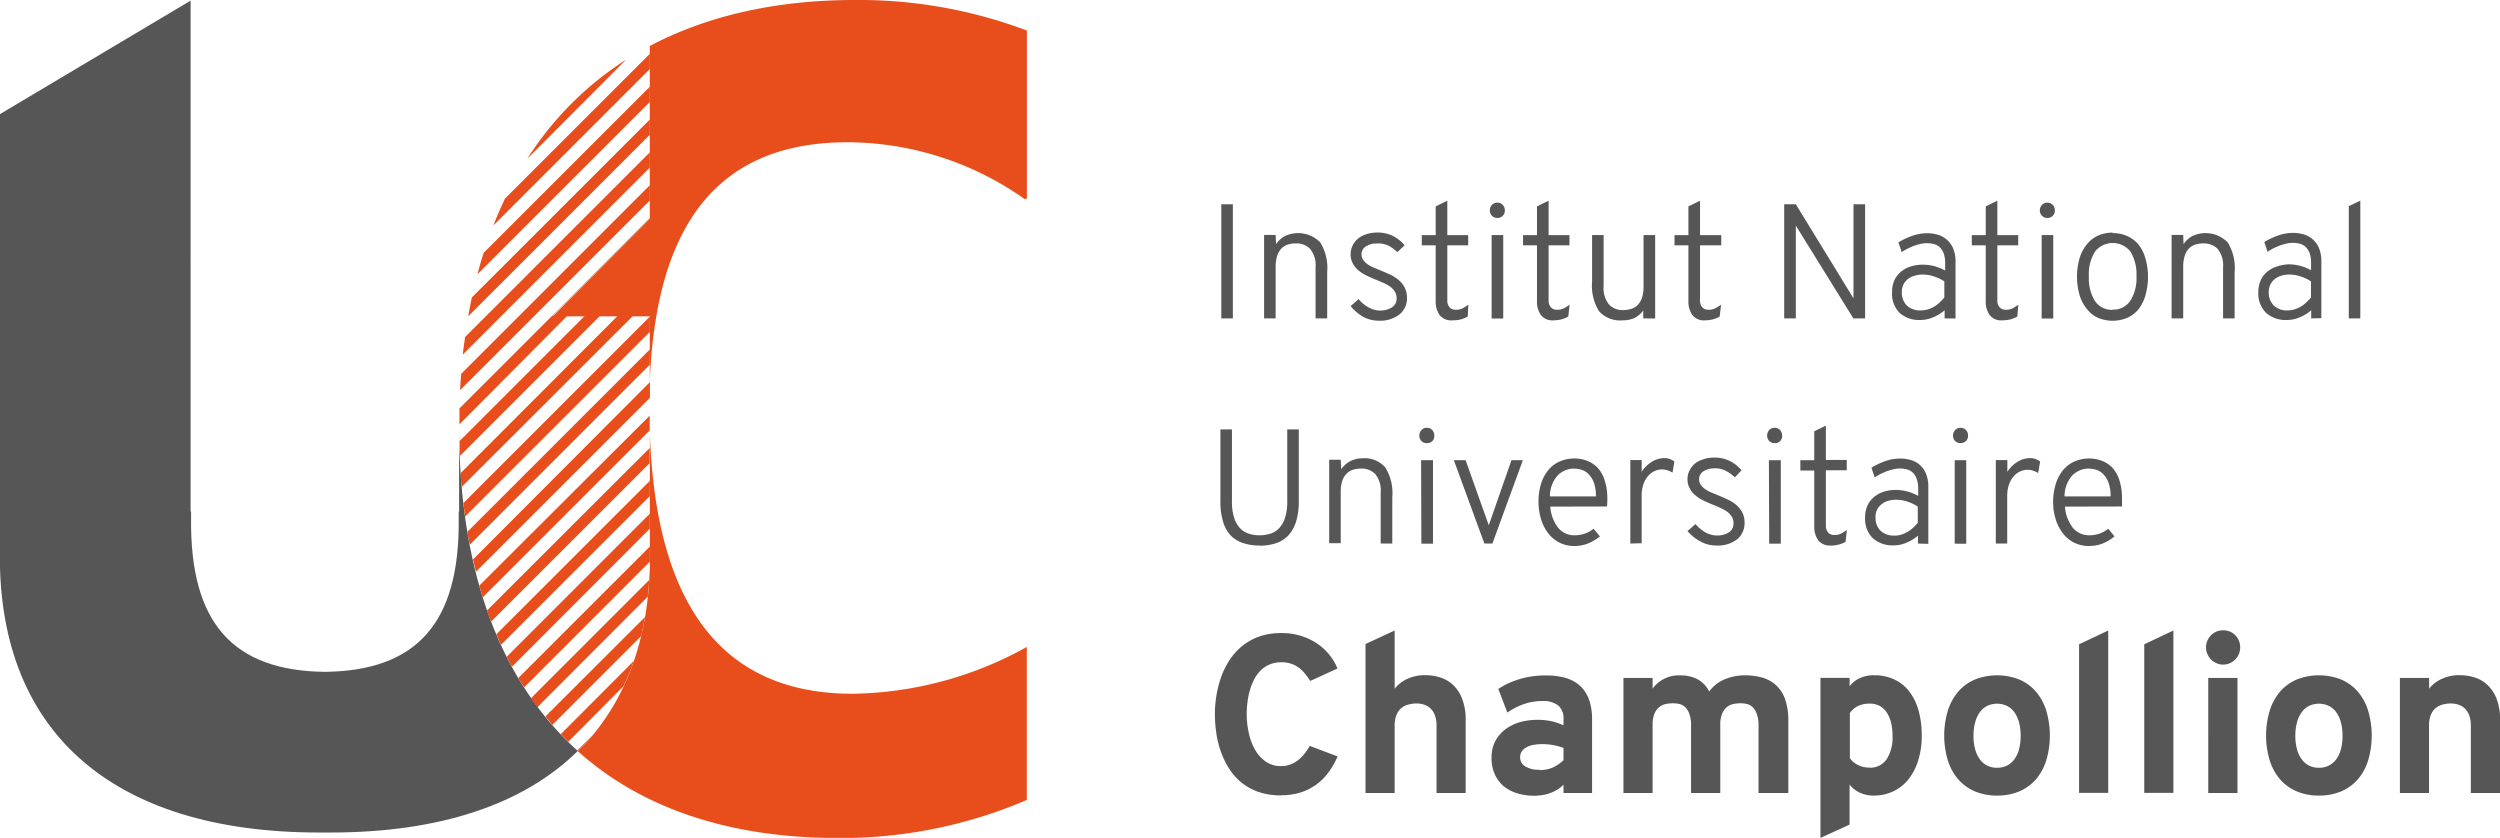
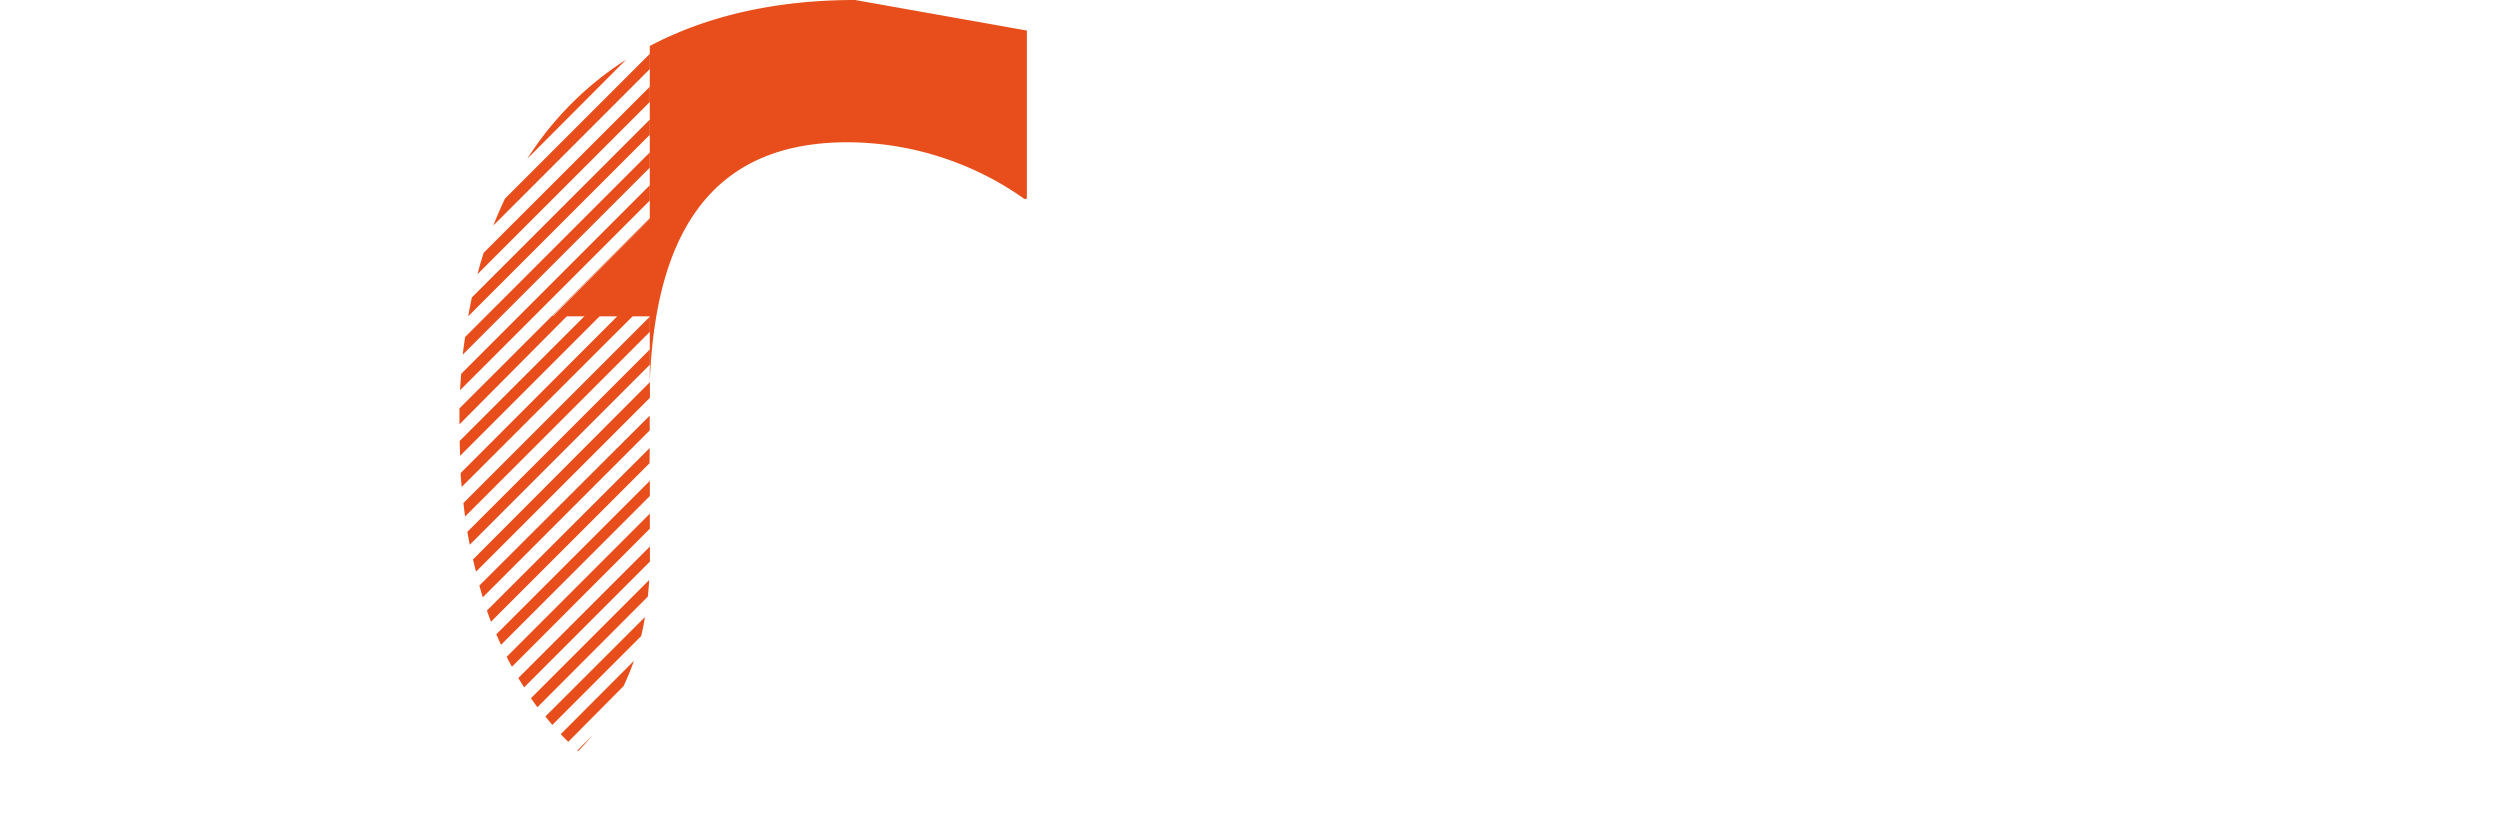
<svg xmlns="http://www.w3.org/2000/svg" viewBox="0 0 359.39 120.45">
  <defs>
    <style>.a{fill:#e74e1b}.b{fill:#575656}</style>
  </defs>
-   <path d="M83.08 108c9.12 8.18 21.73 12.47 37.47 12.47a67.77 67.77 0 0 0 27.06-5.47V93a52.84 52.84 0 0 1-25.06 6.73c-18.42 0-28.27-12.29-29.13-37.47v16.15C93.75 91 90.17 101 83.08 108" class="a" />
-   <path d="M66 62.33v11.2h-.06v1c.18 15-6 21.9-19.23 22.05-13.28-.15-19.41-7.09-19.24-22.05v-1h-.07V.09L0 16.4v62c-.71 26.52 15.85 41.28 45.87 41.28h1.66c15.72 0 27.74-4.05 35.53-11.72C72.12 98.15 66.21 82.72 66 62.33" class="b" />
-   <path d="M122.92 0c-11.38 0-21.28 2.27-29.51 6.61v24.86l-13.94 14h13.94V55c.86-23.45 10.36-34.55 28.42-34.55a44.3 44.3 0 0 1 25.5 8.19l.29-.12V4.39A68.48 68.48 0 0 0 122.92 0" class="a" />
+   <path d="M122.92 0c-11.38 0-21.28 2.27-29.51 6.61v24.86l-13.94 14h13.94V55c.86-23.45 10.36-34.55 28.42-34.55a44.3 44.3 0 0 1 25.5 8.19l.29-.12V4.39" class="a" />
  <path d="M93.42 73.84 72.84 94.42c.24.48.5 1 .76 1.42L93.42 76Zm0-4.72L71.35 91.18c.22.51.44 1 .67 1.52l21.4-21.39Zm0-9.39L68.91 84.18c.16.57.32 1.13.49 1.69l24-24v-2.14m0 4.67L70 87.77c.19.54.38 1.08.58 1.61l22.8-22.79Zm0-9.44L68 80.42c.13.59.28 1.18.43 1.76l25-25v-2.23M83.08 108c.71-.7 1.37-1.43 2-2.19L83 107.87a.76.76 0 0 0 .09.09m10.34-29.4L74.51 97.47c.27.45.56.9.84 1.34l18.08-18.08v-2.17m-11.74 28.08 7.94-8a35.21 35.21 0 0 0 1.5-3.64l-10.52 10.54c.35.37.71.74 1.08 1.1m-4.41-5 15.85-15.88c.08-.79.15-1.58.2-2.39l-17 17c.3.43.6.86.91 1.28m2.11 2.61 12.82-12.82c.22-.89.39-1.81.55-2.74L78.4 103c.33.4.65.81 1 1.2m4.68-58.81-18 18 .06 2.14 20.12-20.12Zm9.34-23.49L66.86 48.45c-.12.84-.24 1.67-.34 2.53l26.9-26.89Zm0-9.44L69.54 36.33c-.33 1-.62 2-.9 3.09l24.78-24.77Zm0 37.77L67.18 76.46c.11.63.23 1.23.35 1.85l25.89-25.89ZM75.8 22.82 90 8.58a46.58 46.58 0 0 0-14.2 14.24M93.42 7.73 72.6 28.54c-.6 1.26-1.16 2.55-1.68 3.88l22.5-22.5Zm0 9.45L67.83 42.76c-.18.89-.36 1.8-.52 2.71l26.11-26.1Zm0 9.44L66.3 53.74c-.06.78-.13 1.55-.16 2.35l27.28-27.27Zm-4.63 18.79L66.23 68c0 .69.09 1.37.14 2L91 45.41Zm4.63.1-26.8 26.8c.07.65.15 1.3.24 1.94L93.42 47.7Zm-14-.1 14-13.94v-.12L66.05 58.71V61l15.49-15.59Z" class="a" />
-   <path d="M184.14 114.34a9.84 9.84 0 0 1-3.15-.47 8.45 8.45 0 0 1-2.45-1.31 8.61 8.61 0 0 1-1.8-2 11.37 11.37 0 0 1-1.2-2.42 13.69 13.69 0 0 1-.68-2.7 19.09 19.09 0 0 1-.21-2.81 16.18 16.18 0 0 1 .22-2.66 16 16 0 0 1 .68-2.66 11.6 11.6 0 0 1 1.22-2.44 8.74 8.74 0 0 1 1.8-2 8.47 8.47 0 0 1 2.43-1.36 9.36 9.36 0 0 1 3.14-.5 9.1 9.1 0 0 1 3 .44 8.82 8.82 0 0 1 2.34 1.16 8.06 8.06 0 0 1 1.71 1.63 7.73 7.73 0 0 1 1.08 1.86l-3.91 1.79a14.08 14.08 0 0 0-.84-1.14 4.75 4.75 0 0 0-.91-.84 3.85 3.85 0 0 0-1.08-.52 4.3 4.3 0 0 0-1.34-.18 4.14 4.14 0 0 0-1.69.32 4.08 4.08 0 0 0-1.29.87 5 5 0 0 0-.93 1.3 8 8 0 0 0-.61 1.57 9.48 9.48 0 0 0-.34 1.7 14.39 14.39 0 0 0-.11 1.7 12.65 12.65 0 0 0 .29 2.65 8.68 8.68 0 0 0 .88 2.4 5.29 5.29 0 0 0 1.54 1.74 3.75 3.75 0 0 0 2.26.67 3.51 3.51 0 0 0 1.28-.22 4.05 4.05 0 0 0 1.08-.59 5 5 0 0 0 .93-.91 9.42 9.42 0 0 0 .81-1.18l4 1.51A11.5 11.5 0 0 1 191 111a7.86 7.86 0 0 1-4 2.91 9.15 9.15 0 0 1-2.8.41M206.51 114v-9.69a4.06 4.06 0 0 0-.22-1.43 2.52 2.52 0 0 0-.61-1 2.45 2.45 0 0 0-.92-.57 3.41 3.41 0 0 0-1.14-.18 4.37 4.37 0 0 0-1.21.17 2.38 2.38 0 0 0-1 .53 2.48 2.48 0 0 0-.67 1 3.69 3.69 0 0 0-.25 1.45V114h-4.19V92.58l4.19-1.94V99a5.06 5.06 0 0 1 1.87-1.43 6 6 0 0 1 2.55-.51 7.23 7.23 0 0 1 2.1.32 4.71 4.71 0 0 1 1.86 1.07 5.3 5.3 0 0 1 1.32 2 8.29 8.29 0 0 1 .51 3.11V114ZM224.76 114v-1.2a4.58 4.58 0 0 1-.68.59 5.5 5.5 0 0 1-.94.5 5.72 5.72 0 0 1-1.19.37 7.34 7.34 0 0 1-1.46.13 7.91 7.91 0 0 1-2.38-.35 5.68 5.68 0 0 1-1.93-1 5 5 0 0 1-1.29-1.72 5.51 5.51 0 0 1-.47-2.37 5.14 5.14 0 0 1 .56-2.46 5.22 5.22 0 0 1 1.5-1.7 6.61 6.61 0 0 1 2.09-1 9.77 9.77 0 0 1 2.41-.31 9.44 9.44 0 0 1 2.1.21 8.49 8.49 0 0 1 1.68.58v-.86a2.39 2.39 0 0 0-.77-2 3.4 3.4 0 0 0-2.21-.63 8 8 0 0 0-2.69.43 9.58 9.58 0 0 0-2.4 1.23l-1.3-3.4a11.5 11.5 0 0 1 1.32-.75 12.84 12.84 0 0 1 1.59-.62 11.85 11.85 0 0 1 1.82-.42 13.28 13.28 0 0 1 2-.15c.49 0 1 0 1.53.08a9.14 9.14 0 0 1 1.54.31 5.73 5.73 0 0 1 1.41.68 4.59 4.59 0 0 1 1.18 1.15 5.59 5.59 0 0 1 .8 1.72 9 9 0 0 1 .29 2.42V114Zm-3.46-3.3a4.64 4.64 0 0 0 2-.4 6.24 6.24 0 0 0 1.46-1v-1.79a9.07 9.07 0 0 0-3.07-.54 6.75 6.75 0 0 0-1.22.11 3.16 3.16 0 0 0-1 .33 1.9 1.9 0 0 0-.69.59 1.46 1.46 0 0 0-.25.87 1.5 1.5 0 0 0 .71 1.29 3.6 3.6 0 0 0 2.07.49M252.8 114v-9.72a4.44 4.44 0 0 0-.26-1.66 2.3 2.3 0 0 0-.63-1 1.89 1.89 0 0 0-.83-.43 4.53 4.53 0 0 0-.88-.09 5.73 5.73 0 0 0-1 .1 2.2 2.2 0 0 0-.93.43 2.28 2.28 0 0 0-.69.94 4 4 0 0 0-.28 1.64V114h-4.2v-9.72a4.46 4.46 0 0 0-.25-1.66 2.51 2.51 0 0 0-.63-1 1.93 1.93 0 0 0-.84-.43 4.81 4.81 0 0 0-.9-.09 5.6 5.6 0 0 0-1 .1 2.26 2.26 0 0 0-.93.43 2.39 2.39 0 0 0-.7.94 4.14 4.14 0 0 0-.28 1.64V114h-4.19V97.46h4.19V99a4.63 4.63 0 0 1 3.92-1.91 5.29 5.29 0 0 1 2.6.59 4.11 4.11 0 0 1 1.62 1.73 5.19 5.19 0 0 1 2.29-1.78 7.47 7.47 0 0 1 2.86-.55 9.11 9.11 0 0 1 2.44.32 4.78 4.78 0 0 1 2 1.09 5 5 0 0 1 1.31 2 9 9 0 0 1 .47 3.11V114ZM269.41 114.37a4.71 4.71 0 0 1-2.1-.44 4 4 0 0 1-1.42-1.15v5.76l-4.19 1.91v-23h4.19v1.2a3.79 3.79 0 0 1 1.43-1.14 4.64 4.64 0 0 1 2.12-.44 6.69 6.69 0 0 1 2.79.57 5.76 5.76 0 0 1 2.16 1.66 8 8 0 0 1 1.38 2.72 13 13 0 0 1 .49 3.71 11.55 11.55 0 0 1-.52 3.62 8.16 8.16 0 0 1-1.42 2.72 6.2 6.2 0 0 1-4.91 2.29m-.65-4a2.84 2.84 0 0 0 2.44-1.19 5.75 5.75 0 0 0 .86-3.4 8 8 0 0 0-.21-1.91 4.58 4.58 0 0 0-.63-1.45 3 3 0 0 0-1-.93 3 3 0 0 0-1.42-.33 3.8 3.8 0 0 0-1.71.35 3 3 0 0 0-1.16 1v6.5a3 3 0 0 0 .43.48 3.35 3.35 0 0 0 .63.44 4.12 4.12 0 0 0 .82.32 4.35 4.35 0 0 0 1 .11M287.09 114.37a8.15 8.15 0 0 1-3.15-.59 6.61 6.61 0 0 1-2.39-1.7 7.66 7.66 0 0 1-1.52-2.72 12.4 12.4 0 0 1 0-7.24 7.66 7.66 0 0 1 1.52-2.74 6.63 6.63 0 0 1 2.39-1.71 8.73 8.73 0 0 1 6.31 0 6.72 6.72 0 0 1 2.39 1.71 7.8 7.8 0 0 1 1.51 2.74 12.63 12.63 0 0 1 0 7.24 7.8 7.8 0 0 1-1.51 2.72 6.69 6.69 0 0 1-2.39 1.7 8.16 8.16 0 0 1-3.16.59m0-4a3.12 3.12 0 0 0 1.42-.31 3 3 0 0 0 1.07-.91 4.46 4.46 0 0 0 .67-1.44 7.57 7.57 0 0 0 .23-1.93 7.65 7.65 0 0 0-.23-1.94 4.52 4.52 0 0 0-.67-1.45 2.82 2.82 0 0 0-1.07-.91 3.31 3.31 0 0 0-2.84 0 2.8 2.8 0 0 0-1.06.91 4.52 4.52 0 0 0-.67 1.45 7.2 7.2 0 0 0-.24 1.94 7.13 7.13 0 0 0 .24 1.93 4.46 4.46 0 0 0 .67 1.44 3 3 0 0 0 1.06.91 3.15 3.15 0 0 0 1.42.31M298.88 113.98V92.62l4.19-1.98v23.34h-4.19zM308.25 113.98V92.62l4.19-1.98v23.34h-4.19zM319.59 95.54a2.31 2.31 0 0 1-.95-.2 2.55 2.55 0 0 1-.79-.53 2.48 2.48 0 0 1-.52-.78 2.23 2.23 0 0 1-.2-1 2.18 2.18 0 0 1 .2-.94 2.6 2.6 0 0 1 .52-.78 2.52 2.52 0 0 1 .79-.52 2.47 2.47 0 0 1 .95-.18 2.39 2.39 0 0 1 2.26 1.48 2.5 2.5 0 0 1 .19.94 2.57 2.57 0 0 1-.19 1 2.48 2.48 0 0 1-.52.78 2.63 2.63 0 0 1-.78.53 2.43 2.43 0 0 1-1 .2m-2.1 1.92h4.2V114h-4.2ZM333.36 114.37a8.11 8.11 0 0 1-3.15-.59 6.65 6.65 0 0 1-2.4-1.7 7.8 7.8 0 0 1-1.51-2.72 12.4 12.4 0 0 1 0-7.24 7.8 7.8 0 0 1 1.51-2.74 6.67 6.67 0 0 1 2.4-1.71 8.73 8.73 0 0 1 6.31 0 6.72 6.72 0 0 1 2.39 1.71 7.65 7.65 0 0 1 1.51 2.74 12.63 12.63 0 0 1 0 7.24 7.64 7.64 0 0 1-1.51 2.72 6.69 6.69 0 0 1-2.39 1.7 8.16 8.16 0 0 1-3.16.59m0-4a3.12 3.12 0 0 0 1.42-.31 3 3 0 0 0 1.07-.91 4.46 4.46 0 0 0 .67-1.44 7.14 7.14 0 0 0 .23-1.93 7.22 7.22 0 0 0-.23-1.94 4.52 4.52 0 0 0-.67-1.45 2.82 2.82 0 0 0-1.07-.91 3.31 3.31 0 0 0-2.84 0 2.8 2.8 0 0 0-1.06.91 4.32 4.32 0 0 0-.67 1.45 7.2 7.2 0 0 0-.24 1.94 7.13 7.13 0 0 0 .24 1.93 4.26 4.26 0 0 0 .67 1.44 3 3 0 0 0 1.06.91 3.15 3.15 0 0 0 1.42.31M355.2 114v-9.69a4.3 4.3 0 0 0-.22-1.43 2.66 2.66 0 0 0-.62-1 2.42 2.42 0 0 0-.91-.57 3.49 3.49 0 0 0-1.14-.18 4.26 4.26 0 0 0-1.21.17 2.41 2.41 0 0 0-1 .53 2.48 2.48 0 0 0-.67 1 3.89 3.89 0 0 0-.24 1.45V114H345V97.46h4.2V99a4.9 4.9 0 0 1 1.87-1.43 6 6 0 0 1 2.54-.51 7.18 7.18 0 0 1 2.1.32 4.58 4.58 0 0 1 1.86 1.07 5.43 5.43 0 0 1 1.33 2 8.31 8.31 0 0 1 .5 3.11V114ZM175.57 29.36h1.66v16.41h-1.66zM183.44 35.1a3.49 3.49 0 0 1 1.35-1.2 4.46 4.46 0 0 1 5 .94 7 7 0 0 1 1 4.3v6.63h-1.67v-7.31a3.71 3.71 0 0 0-.79-2.69 2.71 2.71 0 0 0-2-.78 3.9 3.9 0 0 0-1.17.16 2.22 2.22 0 0 0-.93.56 2.7 2.7 0 0 0-.63 1.06 5.47 5.47 0 0 0-.22 1.64v7.36h-1.66v-12h1.66ZM200.89 36.25a6.36 6.36 0 0 0-1.18-.88A3.33 3.33 0 0 0 198 35a2.89 2.89 0 0 0-1.66.43 1.31 1.31 0 0 0-.61 1.15 1.28 1.28 0 0 0 .24.79 2.44 2.44 0 0 0 .6.6 4.47 4.47 0 0 0 .87.48l1 .42c.43.17.88.37 1.34.58a5.42 5.42 0 0 1 1.23.76 3.69 3.69 0 0 1 .89 1.07 3.09 3.09 0 0 1 .36 1.53 2.93 2.93 0 0 1-1.08 2.39 4.49 4.49 0 0 1-3 .9 4.61 4.61 0 0 1-2.29-.6 6.57 6.57 0 0 1-1.73-1.5l1.15-1a4.85 4.85 0 0 0 1.36 1.15 3.4 3.4 0 0 0 1.75.49 3 3 0 0 0 1.67-.45 1.43 1.43 0 0 0 .68-1.28 1.79 1.79 0 0 0-.26-1 2.54 2.54 0 0 0-.68-.71 5.49 5.49 0 0 0-1-.55c-.36-.16-.72-.32-1.08-.46s-.92-.39-1.36-.61a5.31 5.31 0 0 1-1.15-.75 3.15 3.15 0 0 1-.78-1 2.68 2.68 0 0 1-.3-1.3 2.65 2.65 0 0 1 .3-1.25 2.89 2.89 0 0 1 .79-1 3.76 3.76 0 0 1 1.23-.63 5.09 5.09 0 0 1 1.55-.22 4.89 4.89 0 0 1 2.19.48 5.14 5.14 0 0 1 1.7 1.35ZM208.78 46.05a2.09 2.09 0 0 1-1.84-.78 3.33 3.33 0 0 1-.55-2v-8h-2V33.8h2v-4.13l1.67-.82v4.95h3v1.47h-3v8.09a1.41 1.41 0 0 0 .18.6 1 1 0 0 0 .4.42 1.32 1.32 0 0 0 .68.15 2.13 2.13 0 0 0 1-.24c.29-.17.54-.33.76-.49l-.08 1.71a5 5 0 0 1-1 .41 5.38 5.38 0 0 1-1.2.13M215.25 31.33a1 1 0 0 1-.77-.31 1.06 1.06 0 0 1-.31-.77 1.18 1.18 0 0 1 .31-.8 1.1 1.1 0 0 1 1.55 0 1.17 1.17 0 0 1 .3.8 1 1 0 0 1-.3.77 1 1 0 0 1-.78.31m-.82 2.46h1.67v12h-1.67ZM223.34 46.05a2.09 2.09 0 0 1-1.84-.78 3.33 3.33 0 0 1-.55-2v-8h-2V33.8h2v-4.13l1.67-.82v4.95h3v1.47h-3v8.09a1.41 1.41 0 0 0 .18.6 1.08 1.08 0 0 0 .4.42 1.32 1.32 0 0 0 .68.15 2.13 2.13 0 0 0 1-.24c.29-.17.54-.33.76-.49l-.19 1.71a5 5 0 0 1-1 .41 5.38 5.38 0 0 1-1.2.13M236.23 45.77v-1.14a3.6 3.6 0 0 1-1.34 1.12 4.17 4.17 0 0 1-1.64.3 4.06 4.06 0 0 1-3.38-1.31 7 7 0 0 1-1-4.27v-6.68h1.66v7.32a3.74 3.74 0 0 0 .78 2.67 2.68 2.68 0 0 0 2 .8 3.87 3.87 0 0 0 1.16-.17 2.24 2.24 0 0 0 .95-.56 2.7 2.7 0 0 0 .63-1.06 5.06 5.06 0 0 0 .22-1.63v-7.37h1.67v12ZM245.12 46.05a2.11 2.11 0 0 1-1.85-.78 3.4 3.4 0 0 1-.55-2v-8h-2V33.8h2v-4.13l1.67-.82v4.95h3.05v1.47h-3.05v7.36a5.54 5.54 0 0 0 0 .73 1.56 1.56 0 0 0 .17.6 1.15 1.15 0 0 0 .4.42 1.34 1.34 0 0 0 .68.15 2.13 2.13 0 0 0 1-.24c.29-.17.55-.33.77-.49l-.2 1.71a4.5 4.5 0 0 1-1 .41 5.22 5.22 0 0 1-1.19.13M266.43 45.77l-8.27-13.34v13.34h-1.67V29.36h1.67l8.29 13.53V29.36h1.67v16.41h-1.69zM279.55 45.77V44.6a5.78 5.78 0 0 1-1.62 1 4.62 4.62 0 0 1-1.89.4 4.21 4.21 0 0 1-2.94-1 3.87 3.87 0 0 1-1.1-3 4.13 4.13 0 0 1 .36-1.78 3.71 3.71 0 0 1 1-1.23 4.3 4.3 0 0 1 1.4-.71 5.65 5.65 0 0 1 1.64-.23 7.1 7.1 0 0 1 1.55.18 7.47 7.47 0 0 1 1.68.66v-1a4.09 4.09 0 0 0-.22-1.48 2.41 2.41 0 0 0-.58-.89 2.1 2.1 0 0 0-.85-.44 4 4 0 0 0-1-.12 4 4 0 0 0-.94.12 7.65 7.65 0 0 0-1 .3c-.31.13-.61.27-.9.41a5.26 5.26 0 0 0-.76.46l-.47-1.41a10.12 10.12 0 0 1 1.83-.88 6.46 6.46 0 0 1 2.36-.43 5.38 5.38 0 0 1 1.34.18 3.38 3.38 0 0 1 1.29.63 3.59 3.59 0 0 1 1 1.26 4.83 4.83 0 0 1 .39 2.08v8.11Zm-3.35-1.15a3.28 3.28 0 0 0 1-.16 4.71 4.71 0 0 0 .91-.42 4.54 4.54 0 0 0 .77-.6 7.74 7.74 0 0 0 .63-.67v-2.32a6 6 0 0 0-1.44-.69 4.88 4.88 0 0 0-1.63-.29 3.83 3.83 0 0 0-1.14.15 2.87 2.87 0 0 0-1 .47 2.34 2.34 0 0 0-.65.78 2.32 2.32 0 0 0-.25 1.12 2.63 2.63 0 0 0 .71 1.92 2.72 2.72 0 0 0 2 .71M287.85 46.05a2.09 2.09 0 0 1-1.84-.78 3.33 3.33 0 0 1-.55-2v-8h-2V33.8h2v-4.13l1.67-.82v4.95h3v1.47h-3v8.09a1.41 1.41 0 0 0 .18.6 1 1 0 0 0 .4.42 1.32 1.32 0 0 0 .68.15 2.13 2.13 0 0 0 1-.24c.29-.17.54-.33.76-.49l-.15 1.71a5 5 0 0 1-1 .41 5.38 5.38 0 0 1-1.2.13M294.32 31.33a1 1 0 0 1-.77-.31 1.06 1.06 0 0 1-.31-.77 1.18 1.18 0 0 1 .31-.8 1.1 1.1 0 0 1 1.55 0 1.17 1.17 0 0 1 .3.8 1 1 0 0 1-.3.77 1 1 0 0 1-.78.31m-.82 2.46h1.67v12h-1.67ZM303.7 33.51a5.11 5.11 0 0 1 2.1.42 4.63 4.63 0 0 1 1.62 1.22 5.8 5.8 0 0 1 1 2 9.71 9.71 0 0 1 0 5.31 6 6 0 0 1-1 2 4.42 4.42 0 0 1-1.62 1.23 5.46 5.46 0 0 1-4.2 0 4.28 4.28 0 0 1-1.6-1.28 5.64 5.64 0 0 1-1.05-2 9.64 9.64 0 0 1 0-5.29 5.79 5.79 0 0 1 1.05-2 4.47 4.47 0 0 1 1.61-1.25 5.12 5.12 0 0 1 2.1-.43m0 11.07a2.91 2.91 0 0 0 2.53-1.27 6 6 0 0 0 .89-3.54 6.25 6.25 0 0 0-.86-3.52 3.24 3.24 0 0 0-5.11 0 6.16 6.16 0 0 0-.87 3.58 6.13 6.13 0 0 0 .87 3.51 2.91 2.91 0 0 0 2.55 1.27M313.9 35.1a3.47 3.47 0 0 1 1.34-1.2 4.46 4.46 0 0 1 5 .94 7 7 0 0 1 1 4.3v6.63h-1.66v-7.31a3.76 3.76 0 0 0-.79-2.69 2.75 2.75 0 0 0-2-.78 3.94 3.94 0 0 0-1.17.16 2.22 2.22 0 0 0-.93.56 2.57 2.57 0 0 0-.62 1.06 5.16 5.16 0 0 0-.22 1.64v7.36h-1.67v-12h1.67ZM332.25 45.77V44.6a5.78 5.78 0 0 1-1.62 1 4.62 4.62 0 0 1-1.89.4 4.25 4.25 0 0 1-2.95-1 3.9 3.9 0 0 1-1.14-3 4.13 4.13 0 0 1 .37-1.78A3.47 3.47 0 0 1 326 39a4.2 4.2 0 0 1 1.4-.71A5.6 5.6 0 0 1 329 38a6.94 6.94 0 0 1 1.54.18 7.35 7.35 0 0 1 1.69.66v-1a4.09 4.09 0 0 0-.22-1.48 2.43 2.43 0 0 0-.59-.89 2 2 0 0 0-.84-.44 4 4 0 0 0-1-.12 4 4 0 0 0-.94.12 7.65 7.65 0 0 0-1 .3c-.32.13-.62.27-.91.41a6.64 6.64 0 0 0-.76.46l-.46-1.41a9.62 9.62 0 0 1 1.84-.88 6.37 6.37 0 0 1 2.35-.43 5.44 5.44 0 0 1 1.34.18 3.27 3.27 0 0 1 1.28.63 3.39 3.39 0 0 1 1 1.26 4.83 4.83 0 0 1 .39 2.08v8.11Zm-3.35-1.15a3.22 3.22 0 0 0 1-.16 4.8 4.8 0 0 0 .92-.42 5 5 0 0 0 .77-.6c.23-.22.44-.45.63-.67v-2.32a6 6 0 0 0-1.44-.69 4.88 4.88 0 0 0-1.63-.29 3.9 3.9 0 0 0-1.15.15 2.82 2.82 0 0 0-.95.47 2.34 2.34 0 0 0-.65.78 2.32 2.32 0 0 0-.25 1.12 2.59 2.59 0 0 0 .71 1.92 2.69 2.69 0 0 0 2 .71M337.65 45.77V29.64l1.66-.8v16.93h-1.66zM181.07 78.42a7.23 7.23 0 0 1-2.36-.35 4.43 4.43 0 0 1-1.77-1.07 5 5 0 0 1-1.11-2 9.6 9.6 0 0 1-.39-2.92V61.73h1.66v10.32a7.48 7.48 0 0 0 .33 2.42 3.94 3.94 0 0 0 .87 1.5 2.83 2.83 0 0 0 1.27.76 5 5 0 0 0 1.5.22 5 5 0 0 0 1.51-.22 2.75 2.75 0 0 0 1.26-.76 3.82 3.82 0 0 0 .88-1.5 7.48 7.48 0 0 0 .33-2.42V61.73h1.66v10.32a9.6 9.6 0 0 1-.39 2.92 5.27 5.27 0 0 1-1.11 2 4.39 4.39 0 0 1-1.78 1.12 7.19 7.19 0 0 1-2.36.35M192.8 67.48a3.55 3.55 0 0 1 1.36-1.21 3.84 3.84 0 0 1 1.74-.39 3.9 3.9 0 0 1 3.25 1.33 7 7 0 0 1 1 4.3v6.63h-1.67v-7.31a3.71 3.71 0 0 0-.79-2.69 2.71 2.71 0 0 0-2-.78 4 4 0 0 0-1.17.16 2.14 2.14 0 0 0-.93.57 2.57 2.57 0 0 0-.62 1 5.1 5.1 0 0 0-.23 1.64v7.36h-1.66v-12h1.66ZM205.11 63.7a1 1 0 0 1-.77-.3 1.07 1.07 0 0 1-.3-.78 1.17 1.17 0 0 1 .3-.8 1 1 0 0 1 .77-.32 1 1 0 0 1 .78.32 1.17 1.17 0 0 1 .3.8 1 1 0 0 1-1.08 1.08m-.82 2.46H206v12h-1.67ZM214.54 78.14h-1.15L209 66.16h1.69l3.33 9.35 3.26-9.35h1.64l-4.38 11.98zM222.86 72.83a5.71 5.71 0 0 0 1.1 3 3 3 0 0 0 2.44 1.12 4.49 4.49 0 0 0 1.33-.21 4.21 4.21 0 0 0 1.36-.73l.9 1.1a6.61 6.61 0 0 1-1.66 1 5.2 5.2 0 0 1-2 .38 4.7 4.7 0 0 1-2.18-.5 4.86 4.86 0 0 1-1.62-1.37 6.42 6.42 0 0 1-1-2 9 9 0 0 1 0-5.07 5.94 5.94 0 0 1 1.07-2 4.49 4.49 0 0 1 1.64-1.22 5.23 5.23 0 0 1 2.11-.42 5 5 0 0 1 1.82.34 4.29 4.29 0 0 1 1.51 1 4.9 4.9 0 0 1 1 1.8 8.1 8.1 0 0 1 .38 2.6v.47a6.75 6.75 0 0 1-.05.69Zm3.48-5.47a3.33 3.33 0 0 0-2.43 1 4.48 4.48 0 0 0-1.1 3h6.61a5.6 5.6 0 0 0-.3-2 3.46 3.46 0 0 0-.77-1.22 2.4 2.4 0 0 0-1-.61 3.47 3.47 0 0 0-1-.16M234.37 78.14v-12H236v1.69a4.55 4.55 0 0 1 1.52-1.48 3.39 3.39 0 0 1 1.68-.49 2.28 2.28 0 0 1 1.5.49l-.26 1.6a3.61 3.61 0 0 0-.59-.29 2.53 2.53 0 0 0-1.85 0 2.67 2.67 0 0 0-.95.63 3.47 3.47 0 0 0-.75 1.19 4.88 4.88 0 0 0-.3 1.84v6.77ZM249.4 68.62a5.92 5.92 0 0 0-1.18-.87 3.23 3.23 0 0 0-1.69-.42 2.89 2.89 0 0 0-1.66.43 1.33 1.33 0 0 0-.61 1.14 1.31 1.31 0 0 0 .24.8 2.44 2.44 0 0 0 .6.6 4.47 4.47 0 0 0 .87.48l1 .42c.43.17.88.36 1.34.58a5.42 5.42 0 0 1 1.23.76 3.78 3.78 0 0 1 .89 1.06 3.05 3.05 0 0 1 .36 1.54 3 3 0 0 1-1.08 2.4 4.6 4.6 0 0 1-3 .88 4.53 4.53 0 0 1-2.29-.6 6.21 6.21 0 0 1-1.83-1.48l1.15-1a5.15 5.15 0 0 0 1.36 1.15 3.32 3.32 0 0 0 1.76.49 3 3 0 0 0 1.66-.44 1.46 1.46 0 0 0 .68-1.29 1.73 1.73 0 0 0-.26-1 2.54 2.54 0 0 0-.68-.71 5.49 5.49 0 0 0-1-.55c-.36-.16-.72-.32-1.08-.46s-.92-.39-1.36-.61a5 5 0 0 1-1.14-.75 3 3 0 0 1-.79-1 2.68 2.68 0 0 1-.3-1.3 2.62 2.62 0 0 1 .3-1.25 3.15 3.15 0 0 1 .79-1 3.93 3.93 0 0 1 1.23-.61 4.8 4.8 0 0 1 1.55-.23 4.89 4.89 0 0 1 2.19.48 5.14 5.14 0 0 1 1.7 1.35ZM255.11 63.7a1 1 0 0 1-.77-.3 1.07 1.07 0 0 1-.3-.78 1.17 1.17 0 0 1 .3-.8 1 1 0 0 1 .77-.32 1 1 0 0 1 .78.32 1.17 1.17 0 0 1 .3.8 1 1 0 0 1-1.08 1.08m-.82 2.46H256v12h-1.67ZM263.21 78.42a2.11 2.11 0 0 1-1.85-.78 3.38 3.38 0 0 1-.55-2v-8h-2v-1.48h2V62l1.67-.82v4.94h3v1.48h-3v8.15a1.77 1.77 0 0 0 .18.59 1 1 0 0 0 .4.42 1.32 1.32 0 0 0 .68.15 2.13 2.13 0 0 0 1-.24 7.18 7.18 0 0 0 .76-.49l-.19 1.71a4 4 0 0 1-1 .4 4.27 4.27 0 0 1-1.19.14M275.72 78.14V77a5.83 5.83 0 0 1-1.63 1 4.55 4.55 0 0 1-1.89.4 4.24 4.24 0 0 1-2.94-1 3.88 3.88 0 0 1-1.14-3 4.21 4.21 0 0 1 .36-1.78 3.52 3.52 0 0 1 1-1.23 3.91 3.91 0 0 1 1.39-.72 5.66 5.66 0 0 1 1.64-.24 7.06 7.06 0 0 1 1.55.19 7.53 7.53 0 0 1 1.69.66v-1a4.07 4.07 0 0 0-.23-1.48 2.3 2.3 0 0 0-.58-.89 2 2 0 0 0-.84-.44 4 4 0 0 0-1-.12 3.91 3.91 0 0 0-.94.12 8.35 8.35 0 0 0-1 .3c-.31.13-.61.27-.9.41a5.87 5.87 0 0 0-.76.46l-.47-1.41a10.93 10.93 0 0 1 1.84-.89 6.63 6.63 0 0 1 2.36-.42 5.3 5.3 0 0 1 1.33.18 3.29 3.29 0 0 1 2.27 1.9 4.76 4.76 0 0 1 .38 2.07v8.11ZM272.37 77a3.26 3.26 0 0 0 1-.16 4.66 4.66 0 0 0 1.68-1c.24-.23.45-.45.64-.67v-2.35a6.44 6.44 0 0 0-1.44-.69 4.93 4.93 0 0 0-1.63-.29 3.9 3.9 0 0 0-1.15.15 2.57 2.57 0 0 0-.95.47 2.23 2.23 0 0 0-.9 1.91 2.6 2.6 0 0 0 .7 1.91 2.73 2.73 0 0 0 2 .71M281.84 63.7a1.09 1.09 0 0 1-.78-.3 1.07 1.07 0 0 1-.3-.78 1.17 1.17 0 0 1 .3-.8 1.11 1.11 0 0 1 1.56 0 1.17 1.17 0 0 1 .3.8 1.07 1.07 0 0 1-.3.78 1.09 1.09 0 0 1-.78.3m-.84 2.46h1.66v12H281ZM286.91 78.14v-12h1.66v1.69a4.55 4.55 0 0 1 1.52-1.48 3.39 3.39 0 0 1 1.69-.49 2.28 2.28 0 0 1 1.5.49L293 68a4.06 4.06 0 0 0-.59-.29 2.55 2.55 0 0 0-1.86 0 2.76 2.76 0 0 0-.95.63 3.8 3.8 0 0 0-.75 1.19 4.88 4.88 0 0 0-.3 1.84v6.77ZM296.85 72.83a5.62 5.62 0 0 0 1.1 3 3 3 0 0 0 2.43 1.12 4.51 4.51 0 0 0 1.34-.21 4.32 4.32 0 0 0 1.36-.73l.89 1.1a6.38 6.38 0 0 1-1.65 1 5.23 5.23 0 0 1-2 .38 4.71 4.71 0 0 1-2.19-.5 4.86 4.86 0 0 1-1.62-1.37 6.62 6.62 0 0 1-1-2 8 8 0 0 1-.36-2.41 8.32 8.32 0 0 1 .39-2.66 5.6 5.6 0 0 1 1.07-2 4.41 4.41 0 0 1 1.64-1.22 5.15 5.15 0 0 1 2.1-.42 5 5 0 0 1 1.82.34 4.12 4.12 0 0 1 1.51 1 4.91 4.91 0 0 1 1 1.8 8.4 8.4 0 0 1 .37 2.6v.47a6.38 6.38 0 0 1 0 .69Zm3.47-5.47a3.33 3.33 0 0 0-2.43 1 4.53 4.53 0 0 0-1.1 3h6.62a5.58 5.58 0 0 0-.31-2 3.32 3.32 0 0 0-.77-1.22 2.37 2.37 0 0 0-1-.61 3.53 3.53 0 0 0-1-.16" class="b" />
</svg>